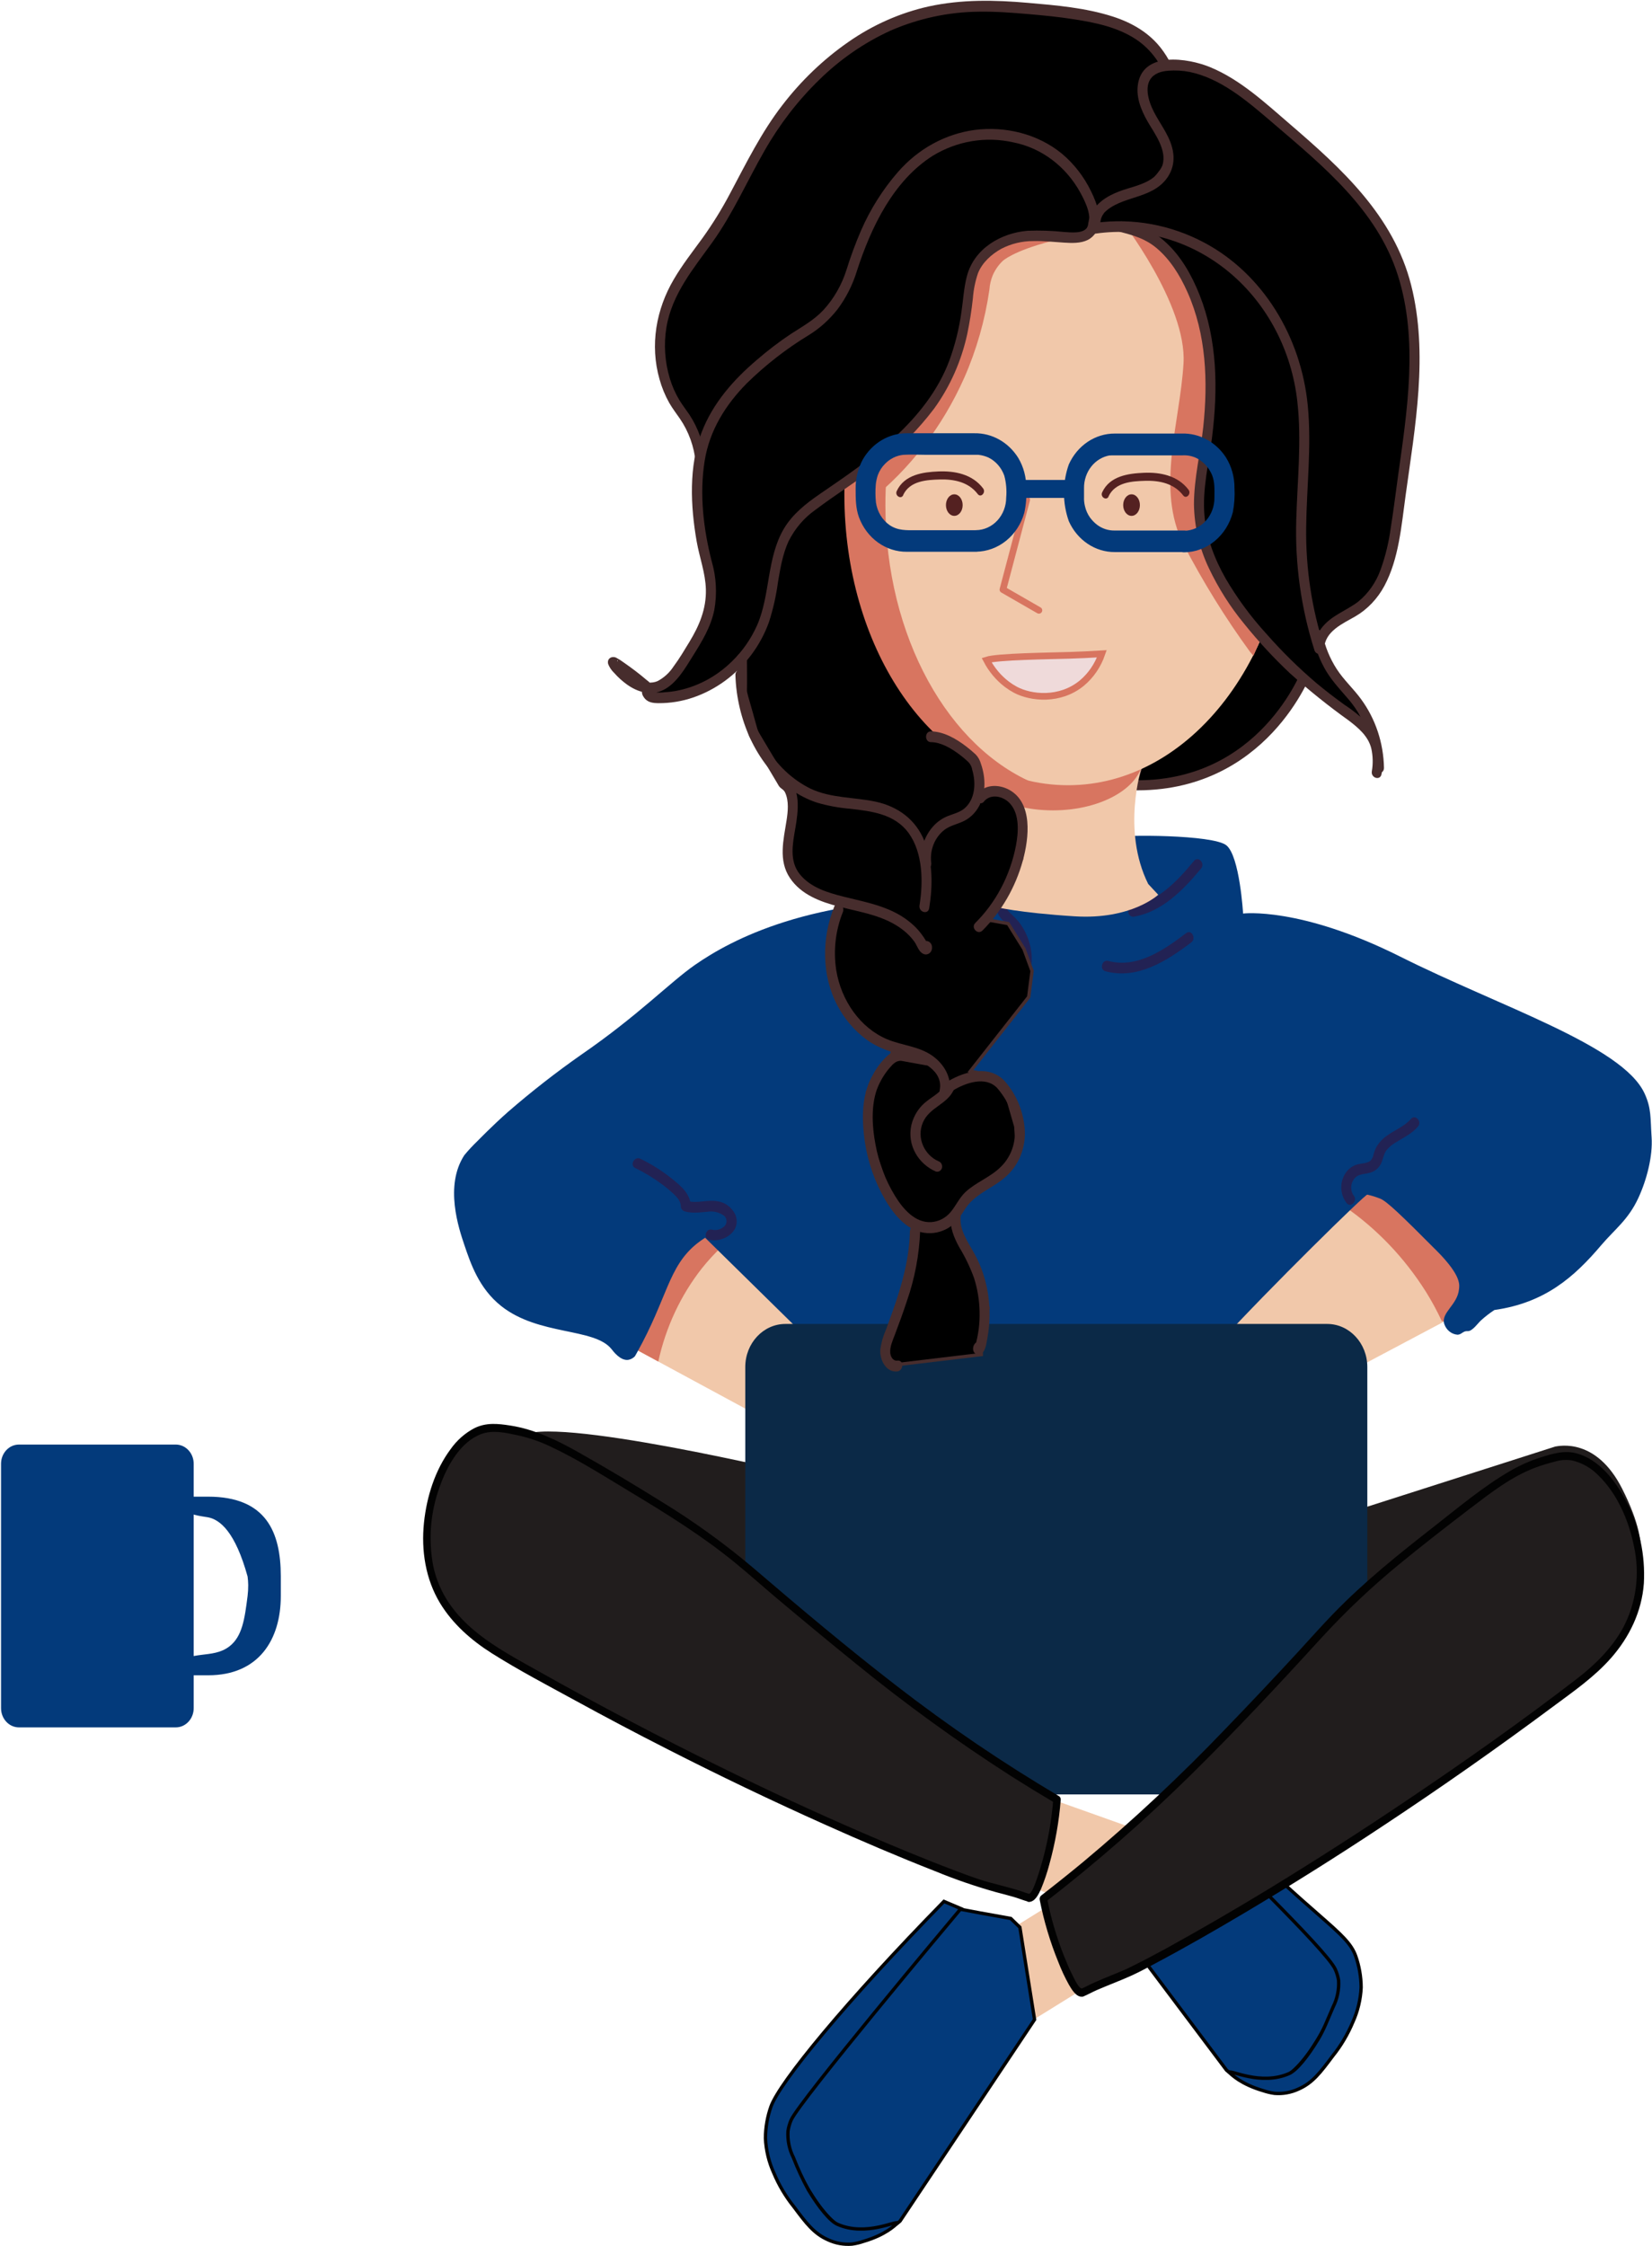
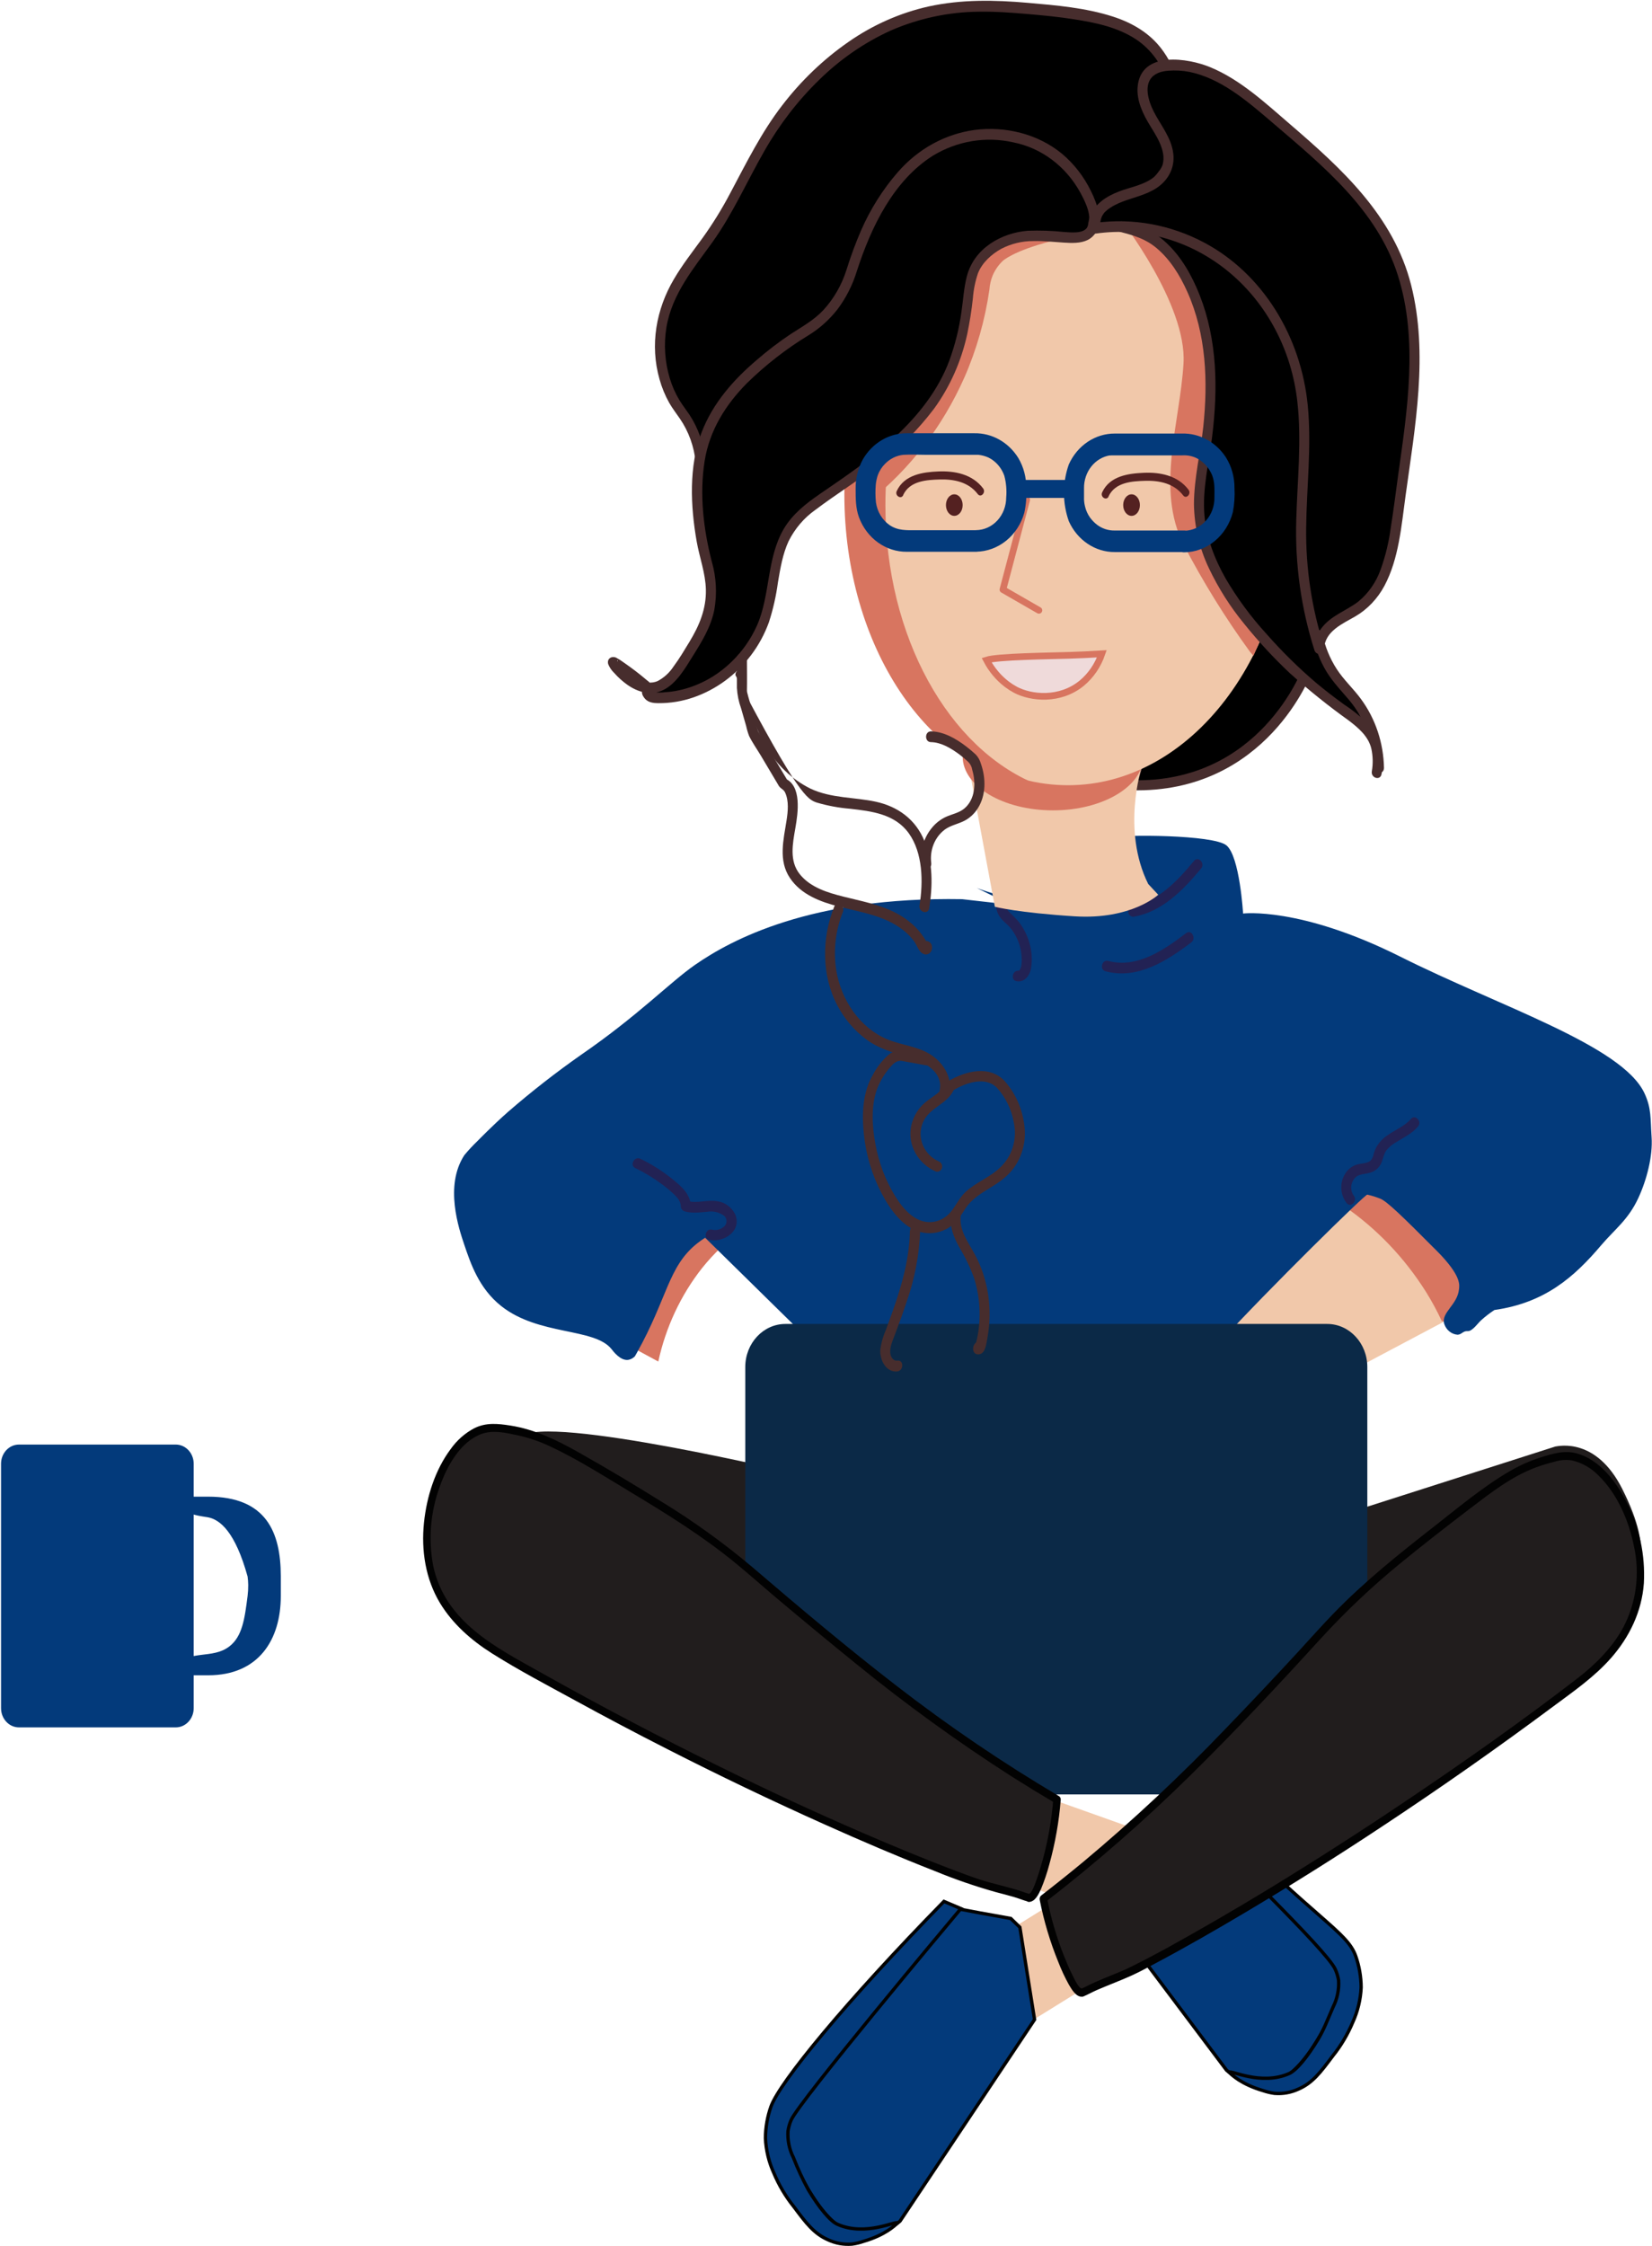
<svg xmlns="http://www.w3.org/2000/svg" width="641" height="871" viewBox="0 0 641 871" fill="none">
  <path d="M80.733 580.399H71.689C69.415 580.405 67.145 580.6 64.9 580.984C65.861 582.162 66.959 583.204 68.167 584.084C73.044 587.662 78.588 587.996 80.733 588.413C85.444 589.331 91.288 594.125 96.065 611.356C96.21 612.455 96.292 613.562 96.31 614.672C96.318 616.095 96.236 617.517 96.065 618.929C94.954 627.646 94.054 634.658 88.921 638.533C82.355 643.506 73.8 639.618 67.167 646.201C66.317 647.06 65.571 648.03 64.945 649.087C67.19 649.47 69.46 649.666 71.733 649.671H80.777C100.41 649.671 108.954 635.838 108.954 618.929V611.142C108.909 594.232 103.332 580.399 80.733 580.399Z" fill="#033A7B" />
  <path d="M68.211 560.198H7.347C3.512 560.198 0.403 563.535 0.403 567.651V662.419C0.403 666.535 3.512 669.872 7.347 669.872H68.211C72.046 669.872 75.155 666.535 75.155 662.419V567.651C75.155 563.535 72.046 560.198 68.211 560.198Z" fill="#033A7B" />
  <path d="M426.108 727.132L384.393 752.982C381.085 755.032 379.951 759.572 381.861 763.123L391.302 780.672C393.212 784.223 397.442 785.44 400.75 783.39L442.466 757.54C445.774 755.49 446.907 750.95 444.997 747.399L435.557 729.85C433.647 726.299 429.417 725.083 426.108 727.132Z" fill="#F1C8AA" />
  <path d="M449.683 712.531L403.961 696.264C400.335 694.974 396.421 697.083 395.219 700.974L389.278 720.209C388.076 724.101 390.041 728.302 393.667 729.592L439.39 745.859C443.015 747.149 446.929 745.04 448.131 741.149L454.072 721.913C455.274 718.022 453.309 713.821 449.683 712.531Z" fill="#F1C8AA" />
  <path d="M370.281 739.802C368.529 739.802 392.212 743.981 392.212 743.981L395.728 747.407L401.425 783.187L349.233 861.335C349.233 861.335 337.827 871.697 325.979 863.688C314.131 855.68 304.931 831.209 304.931 831.209C304.931 831.209 301.414 826.502 311.938 813.786C322.462 801.07 359.757 748.326 365.026 744.148L370.281 739.802Z" fill="#033A7B" stroke="#020202" stroke-width="1.297" stroke-miterlimit="10" />
  <path d="M372.838 740.15L366.259 737.365C328.094 776.362 302.569 807.407 299.144 816.919C297.76 820.832 297.035 824.977 297.002 829.162C297.218 833.85 298.322 838.442 300.247 842.658C302.238 847.408 304.86 851.822 308.033 855.763C312.769 862.101 315.819 866.167 321.256 868.563C324.203 869.94 327.42 870.519 330.625 870.248C332.136 870.037 333.626 869.678 335.076 869.176C343.498 866.711 347.222 863.062 348.195 862.101C347.949 860.972 335.932 867.435 324.967 862.588C322.112 861.335 317.791 856.056 313.69 849.259C311.483 845.229 309.536 841.041 307.864 836.724C306.264 833.578 305.53 830.009 305.749 826.432C305.975 824.944 306.389 823.496 306.981 822.128C310.459 814.496 367.647 746.32 372.838 740.15Z" fill="#033A7B" stroke="#020202" stroke-width="1.297" stroke-miterlimit="10" />
  <path d="M468.203 707.783C469.955 707.783 446.272 712.031 446.272 712.031L442.769 715.318L437.059 751.098L475.911 802.811C475.911 802.811 487.317 813.173 499.165 805.165C511.013 797.157 520.213 772.686 520.213 772.686C520.213 772.686 523.73 767.978 513.193 755.263C502.656 742.547 478.727 716.265 473.471 712.087L468.203 707.783Z" fill="#033A7B" stroke="#020202" stroke-width="1.297" stroke-miterlimit="10" />
  <path d="M465.659 708.131L472.238 705.345C510.39 744.343 522.575 748.953 526 758.465C527.384 762.378 528.109 766.523 528.142 770.708C527.926 775.396 526.822 779.988 524.897 784.203C522.907 788.953 520.284 793.368 517.111 797.309C512.375 803.646 509.326 807.727 503.888 810.109C500.941 811.486 497.724 812.064 494.519 811.794C493.01 811.582 491.52 811.228 490.068 810.735C481.633 808.256 477.909 804.607 476.949 803.646C477.182 802.518 489.212 808.981 500.177 804.134C503.019 802.88 507.34 797.602 511.441 790.805C513.595 787.254 514.893 783.758 517.28 778.27C518.874 775.122 519.608 771.554 519.395 767.978C519.152 766.485 518.715 765.037 518.098 763.674C514.672 756.042 470.837 714.301 465.659 708.131Z" fill="#033A7B" stroke="#020202" stroke-width="1.297" stroke-miterlimit="10" />
  <path d="M316.909 664.51L317.142 580.067C317.115 578.115 316.46 576.233 315.29 574.739C314.12 573.244 312.505 572.229 310.719 571.864C310.719 571.864 212.096 548.27 202.312 557.114C193.929 564.705 190.477 598.215 199.366 598.577C256.295 600.944 224.217 606.613 209.021 607.992C202.792 608.563 197.134 618.591 209.449 626.836" fill="#211D1D" />
  <path d="M491.081 596.906L603.484 560.958C605.067 560.722 619.393 557.476 629.437 577.351C642.518 603.34 635.277 611.112 629.139 622.337C624.96 629.97 578.53 666.293 544.791 689.566" fill="#211D1D" />
  <path d="M527.065 530.136L573.365 505.595L527.065 440.999L466.957 524.899L527.065 530.136Z" fill="#F1C8AA" />
-   <path d="M269.18 474.425L332 532.545L300.584 552.42L241.164 520.303L269.18 474.425Z" fill="#F1C8AA" />
  <path d="M278.627 478.729C279.069 480.359 279.523 481.974 279.925 483.604C277.236 486.141 274.717 488.877 272.386 491.793C264.146 502.256 258.334 514.666 255.425 528.005L243.253 521.417L266.403 472.1L278.627 478.729Z" fill="#D87560" />
  <path d="M564.658 512.894L559.467 512.364C557.622 508.407 555.546 504.579 553.251 500.902C544.906 487.691 534.147 476.437 521.627 467.824L531.152 457.364L574.144 502.434L564.658 512.894Z" fill="#D87560" />
  <path d="M180.174 447.963C172.388 459.857 178.046 476.472 180.174 482.782C182.587 489.899 185.806 499.592 194.448 506.459C209.073 518.06 230.601 514.815 237.271 523.172C237.933 524.007 240.684 527.754 243.759 527.35C244.739 527.189 245.647 526.702 246.354 525.957L247.081 524.676C258.981 503.45 259.188 491.333 270.335 482.322C271.384 481.482 272.476 480.705 273.605 479.996L321.424 526.974L473.445 520.386C491.989 500.135 530.036 462.768 530.542 463.283C532.242 463.661 533.912 464.178 535.538 464.829C538.134 465.873 543.584 471.096 557.599 485.191C567.214 494.871 566.267 498.394 566.111 499.982C565.488 506.096 559.065 508.993 560.389 513.422C560.781 514.586 561.481 515.601 562.403 516.343C563.325 517.085 564.429 517.522 565.579 517.601C567.201 517.503 567.655 516.083 569.472 516.208C571.289 516.333 573.482 513.06 574.663 512.03C576.294 510.55 578.029 509.209 579.853 508.018C599.318 505.233 610.621 495.484 621.379 482.782C626.647 476.626 631.76 473.032 635.653 464.676C638.962 457.587 641.35 448.297 640.844 440.999C640.337 433.701 640.844 429.857 638.054 423.91C629.359 405.428 582.254 390.483 543.324 370.985C504.395 351.486 482.334 354.271 482.334 354.271C482.334 354.271 481.037 331.987 475.846 327.809C470.655 323.631 435.618 323.631 431.622 324.745C427.625 325.859 440.809 344.522 440.809 344.522C418.749 359.843 379.027 344.369 379.027 344.369L394.859 352.168L387.527 350.316L373.331 348.7C314.573 347.684 283.61 364.508 269.712 374.146C259.941 380.929 247.652 393.784 225.592 408.965C215.729 415.868 206.201 423.306 197.043 431.249C191.074 436.514 185.364 442.391 185.364 442.391C183.535 444.139 181.802 445.999 180.174 447.963Z" fill="#033A7B" />
  <path d="M514.97 513.423H304.749C296.149 513.423 289.177 520.906 289.177 530.136V679.162C289.177 688.392 296.149 695.875 304.749 695.875H514.97C523.571 695.875 530.542 688.392 530.542 679.162V530.136C530.542 520.906 523.571 513.423 514.97 513.423Z" fill="#0B2947" />
  <path d="M440.095 355.456C450.801 353.603 459.106 345.191 466.049 336.793C467.71 334.787 464.959 331.82 463.298 333.84C456.809 341.737 449.205 349.69 439.122 351.43C438.637 351.592 438.23 351.95 437.988 352.429C437.745 352.907 437.687 353.469 437.825 353.993C437.97 354.52 438.299 354.967 438.744 355.24C439.189 355.512 439.715 355.59 440.212 355.456H440.095Z" fill="#222254" />
  <path d="M428.949 376.667C441.263 379.954 452.553 372.781 462.246 365.456C464.271 363.91 462.337 360.288 460.274 361.848C451.541 368.45 441.172 375.623 429.987 372.642C427.547 372.002 426.509 376.027 428.949 376.667Z" fill="#222254" />
  <path d="M387.32 348.687C385.775 351.236 386.762 354.258 388.552 356.361C389.487 357.419 390.629 358.269 391.589 359.328C392.481 360.306 393.261 361.396 393.912 362.573C395.241 364.911 396.07 367.537 396.338 370.261C396.501 371.592 396.501 372.94 396.338 374.272C396.255 374.856 396.07 375.418 395.793 375.929C395.716 376.097 395.611 376.248 395.482 376.375C395.3 376.5 395.287 376.375 395.404 376.472C392.964 375.971 391.913 379.996 394.379 380.498C397.454 381.138 399.569 378.394 400.089 375.372C400.579 372.175 400.37 368.899 399.479 365.804C398.608 362.697 397.145 359.818 395.183 357.35C394.157 356.162 393.06 355.045 391.9 354.007C391.109 353.227 389.967 352.002 390.693 350.804C392.056 348.534 388.682 346.444 387.332 348.687H387.32Z" fill="#222254" />
  <path d="M275.189 480.79C280.496 482.058 288.087 477.545 285.219 470.818C284.523 469.463 283.536 468.305 282.34 467.441C281.144 466.576 279.774 466.029 278.342 465.846C274.449 465.136 270.452 466.835 266.598 465.679L268.025 467.698C267.896 462.824 264.003 459.76 260.681 457.072C256.877 454.027 252.773 451.44 248.444 449.356C246.186 448.255 244.2 451.863 246.484 452.963C250.114 454.722 253.589 456.829 256.866 459.258C258.452 460.434 259.977 461.704 261.433 463.061C262.731 464.3 264.107 465.762 264.158 467.74C264.167 468.196 264.312 468.637 264.571 468.998C264.83 469.358 265.19 469.621 265.599 469.746C268.545 470.623 271.412 470.164 274.397 469.927C276.526 469.566 278.707 470.014 280.561 471.194C280.901 471.383 281.196 471.653 281.422 471.984C281.648 472.316 281.8 472.699 281.866 473.103C281.931 473.508 281.908 473.924 281.799 474.317C281.689 474.711 281.497 475.072 281.236 475.372C280.585 476.049 279.787 476.538 278.913 476.796C278.04 477.054 277.121 477.072 276.24 476.849C273.8 476.278 272.762 480.303 275.214 480.874L275.189 480.79Z" fill="#222254" />
  <path d="M525.235 463.645C524.853 463.083 524.578 462.445 524.427 461.768C524.275 461.091 524.25 460.389 524.353 459.701C524.455 459.014 524.684 458.355 525.024 457.763C525.365 457.17 525.811 456.656 526.338 456.25C527.74 455.261 529.686 455.303 531.269 454.857C532.236 454.652 533.148 454.222 533.942 453.596C534.736 452.97 535.392 452.164 535.863 451.236C536.68 449.523 536.849 447.559 538.004 446.013C539.04 444.778 540.275 443.754 541.65 442.991C544.622 441.138 547.827 439.648 550.189 436.89C551.889 434.913 549.138 431.946 547.438 433.938C544.947 436.835 541.352 438.116 538.354 440.275C536.734 441.345 535.342 442.768 534.267 444.453C533.71 445.433 533.274 446.487 532.969 447.587C532.83 448.594 532.371 449.518 531.671 450.205C530.114 451.319 527.778 451.11 526.079 451.751C524.301 452.399 522.787 453.689 521.796 455.4C520.796 457.097 520.325 459.093 520.454 461.097C520.582 463.1 521.302 465.008 522.51 466.542C524.145 468.59 526.896 465.623 525.261 463.59L525.235 463.645Z" fill="#222254" />
  <path d="M420.021 772.685C420.157 772.657 420.289 772.605 420.41 772.532C423.395 770.708 432.971 767.128 437.137 765.276C447.155 760.819 520.81 721.668 610.842 653.702C618.018 648.284 632.591 636.989 635.835 618.395C639.728 596.111 625.791 567.058 609.518 564.718C606.547 564.286 604.328 564.899 599.98 566.111C588.807 569.272 581.618 574.467 566.747 585.874C543.597 603.66 533.929 611.877 524.638 620.693C522.043 623.131 519.876 625.289 519.357 625.805C514.166 631.139 510.195 635.902 495.246 651.766C479.674 668.34 464.414 684.482 446.13 701.39C436.371 710.415 422.473 722.643 404.851 736.209C406.335 743.97 408.553 751.549 411.469 758.827C413.091 762.964 417.27 773.312 420.021 772.685Z" fill="#211D1D" />
  <path d="M420.41 774.204C422.188 773.452 423.888 772.477 425.665 771.711C427.988 770.708 430.337 769.761 432.673 768.814C435.009 767.867 437.098 767.017 439.252 766.028C442.288 764.635 445.286 763.006 448.258 761.418C460.118 755.123 471.797 748.41 483.372 741.53C501.341 730.852 519.075 719.71 536.577 708.103C558.974 693.312 580.991 677.876 602.628 661.794C610.414 656 618.589 650.387 625.142 642.936C632.162 634.941 637.055 625.039 637.846 613.98C638.435 602.995 636.094 592.057 631.098 582.448C626.998 574.37 620.561 566.069 611.919 563.66C607.079 562.267 602.329 563.743 597.645 565.234C593.524 566.551 589.545 568.33 585.771 570.54C575.39 576.585 565.891 584.593 556.353 592.044C542.844 602.588 529.336 613.381 517.28 625.847C512.544 630.735 508.015 635.889 503.382 640.902C494.29 650.763 485.085 660.513 475.768 670.15C458.151 688.585 439.587 705.947 420.163 722.156C414.869 726.529 409.514 730.81 404.098 734.997C403.829 735.181 403.62 735.45 403.499 735.767C403.379 736.084 403.352 736.433 403.424 736.766C405.055 745.042 407.472 753.115 410.639 760.861C411.802 763.883 413.168 766.811 414.726 769.622C415.79 771.446 417.62 774.622 420.008 774.287C421.85 774.023 421.876 770.889 420.008 771.154C418.606 771.349 416.854 767.379 416.27 766.237C414.973 763.716 413.883 761.084 412.819 758.438C409.93 751.19 407.726 743.65 406.239 735.931L405.591 737.658C425.18 722.508 443.925 706.139 461.727 688.632C479.168 671.487 495.973 653.535 512.518 635.387C521.999 625.043 532.15 615.432 542.896 606.627C551.98 599.175 561.232 592.003 570.536 584.899C578.478 578.855 586.576 572.546 595.854 569.092C598.241 568.2 600.694 567.49 603.16 566.849C605.371 566.162 607.694 565.991 609.972 566.348C613.884 567.254 617.481 569.319 620.354 572.309C627.517 579.356 631.968 589.523 633.992 599.607C636.393 610.374 634.87 621.718 629.736 631.32C625.324 639.343 618.783 645.68 611.802 651.07C590.754 667.267 569.096 682.518 547.204 697.268C529.037 709.524 510.628 721.339 491.976 732.713C479.142 740.513 466.178 748.034 453.046 755.29C449.153 757.393 445.325 759.468 441.367 761.46C440.147 762.087 438.928 762.7 437.695 763.284L437.059 763.591L436.773 763.716C436.488 763.856 437.098 763.577 436.773 763.716C434.957 764.524 433.101 765.262 431.258 766.014C429.065 766.906 426.859 767.797 424.666 768.8C422.953 769.538 421.318 770.485 419.605 771.209C417.892 771.934 418.658 774.942 420.41 774.204Z" fill="#020202" />
  <path d="M399.167 736.028C399.029 736.009 398.894 735.971 398.765 735.916C395.599 734.524 385.684 732.184 381.35 730.889C370.904 727.769 293.369 698.465 196.33 642.699C188.544 638.242 172.855 628.897 167.535 610.888C161.137 589.245 171.726 558.632 187.609 554.203C190.503 553.381 192.8 553.701 197.238 554.356C208.683 556.055 216.404 560.275 232.444 569.676C257.45 584.314 267.961 591.208 278.173 598.785C281.002 600.874 283.429 602.727 284 603.186C289.813 607.782 294.225 612.002 310.861 625.805C328.237 640.234 345.159 654.287 365.22 668.688C375.926 676.376 391.096 686.724 410.132 697.936C409.529 705.833 408.181 713.645 406.11 721.251C404.955 725.471 401.983 736.265 399.167 736.028Z" fill="#211D1D" />
  <path d="M399.556 734.509C397.714 733.994 395.91 733.242 394.054 732.713C391.706 732.044 389.344 731.431 386.982 730.804C384.62 730.178 382.492 729.635 380.286 728.91C377.172 727.894 374.083 726.738 371.021 725.582C358.823 720.986 346.768 715.972 334.777 710.79C316.065 702.703 297.534 694.124 279.185 685.052C255.672 673.511 232.457 661.301 209.54 648.423C192.774 638.994 172.894 629.244 168.118 607.406C166.118 596.986 167.02 586.164 170.714 576.291C173.569 568.241 178.746 559.091 186.753 556.11C191.217 554.453 196.265 555.609 200.768 556.584C205.024 557.503 209.178 558.904 213.16 560.762C224.113 565.86 234.507 572.517 244.914 578.771C258.773 587.127 272.645 595.721 285.284 606.083C290.747 610.553 296.042 615.275 301.44 619.829C311.562 628.353 321.762 636.779 332.039 645.108C351.346 660.827 371.447 675.389 392.251 688.729C397.926 692.322 403.644 695.823 409.406 699.231L408.679 697.838C408.059 705.663 406.716 713.403 404.669 720.944C403.93 723.618 403.164 726.278 402.23 728.869C401.84 729.941 400.374 734.44 399.167 734.44C398.804 734.476 398.466 734.657 398.22 734.947C397.975 735.237 397.839 735.615 397.839 736.006C397.839 736.398 397.975 736.776 398.22 737.066C398.466 737.355 398.804 737.536 399.167 737.573C401.659 737.573 403.06 734.481 403.981 732.42C405.248 729.357 406.311 726.202 407.161 722.977C409.432 714.805 410.915 706.405 411.586 697.907C411.6 697.627 411.54 697.348 411.414 697.102C411.288 696.855 411.1 696.652 410.872 696.515C389.12 683.658 368.111 669.403 347.961 653.827C328.873 639.091 310.329 623.492 291.954 607.754C280.739 598.311 268.885 589.778 256.489 582.225C245.939 575.651 235.259 569.272 224.463 563.199C216.067 558.464 207.489 554.3 198.03 552.823C193.163 552.071 188.673 551.584 184.093 553.826C180.438 555.739 177.255 558.55 174.801 562.03C168.832 570.08 165.575 580.317 164.511 590.47C163.382 601.319 165.134 612.392 170.714 621.64C175.71 629.885 182.99 636.166 190.828 641.138C201.274 647.726 212.239 653.464 223.035 659.356C234.896 665.855 246.83 672.155 258.838 678.256C278.986 688.534 299.355 698.283 319.945 707.504C334.102 713.855 348.364 719.955 362.768 725.609C370.504 728.787 378.397 731.507 386.411 733.757C388.708 734.356 391.005 734.955 393.289 735.61C395.131 736.139 396.935 736.891 398.778 737.406C399.093 737.403 399.399 737.29 399.65 737.085C399.901 736.88 400.084 736.594 400.171 736.269C400.259 735.943 400.246 735.597 400.135 735.28C400.025 734.963 399.822 734.692 399.556 734.509Z" fill="#020202" />
  <path d="M449.594 20.858C440.861 8.797 425.743 5.538 398.895 3.198C384.88 1.973 374.589 1.541 361.055 4.41C333.687 10.19 310.29 30.747 295.471 56.109C289.385 66.541 284.571 77.808 277.965 87.864C271.179 98.199 262.458 107.363 258.358 119.229C254.782 129.744 255.187 141.344 259.487 151.541C262.952 159.647 266.741 160.817 269.868 170.204C273.956 182.53 270.439 189.397 272.931 191.096C279.951 195.734 300 132.057 349.493 108.923C359.874 104.062 381.934 96.862 426.055 82.46C435.67 79.327 447.168 75.636 453.306 64.355C460.339 51.388 458.133 32.669 449.594 20.858Z" fill="black" />
  <path d="M451.009 19.383C446.155 12.753 439.187 8.798 431.777 6.416C421.188 3.018 409.899 2.057 398.934 1.11C385.957 -0.032 373.162 -0.283 360.328 2.503C349.241 4.981 338.68 9.652 329.184 16.277C319.521 22.989 310.877 31.256 303.555 40.789C295.419 51.305 289.58 63.199 283.286 75.01C280.081 81.093 276.473 86.92 272.489 92.447C268.713 97.642 264.703 102.74 261.446 108.325C254.608 119.926 252.103 133.784 255.905 147.085C256.794 150.278 258.054 153.339 259.655 156.194C260.888 158.367 262.394 160.302 263.795 162.336C267.22 167.319 269.339 173.196 269.933 179.355C270.117 181.639 270.165 183.932 270.076 186.222C269.94 187.736 270.054 189.263 270.413 190.734C270.702 191.697 271.332 192.499 272.167 192.968C273.002 193.436 273.975 193.535 274.877 193.241C278.134 192.211 280.483 187.851 282.274 185.08C285.816 179.62 289.086 173.938 292.551 168.45C302.349 152.809 313.418 137.921 327.147 126.04C330.948 122.763 334.95 119.762 339.124 117.057C341.348 115.618 343.61 114.281 345.911 113.046C347.053 112.433 348.195 111.834 349.363 111.277L350.738 110.623L351.193 110.414C356.02 108.241 360.99 106.43 365.947 104.662C385.853 97.545 406.006 91.194 426.081 84.634C435.917 81.43 446.311 77.879 452.89 68.84C459.742 59.439 460.871 46.556 458.198 35.26C456.908 29.684 454.582 24.444 451.359 19.856C449.854 17.753 446.48 19.856 447.998 21.973C451.232 26.55 453.52 31.814 454.708 37.415C455.897 43.016 455.958 48.824 454.889 54.453C453.833 59.919 451.317 64.938 447.648 68.895C444.018 72.507 439.739 75.284 435.073 77.057C429.883 79.188 424.588 80.748 419.32 82.475L401.153 88.422C391.991 91.43 382.83 94.439 373.707 97.558C361.301 101.806 348.779 105.999 337.541 113.199C321.813 123.283 308.915 137.559 297.924 153.144C293.447 159.495 289.281 166.096 285.219 172.768C283.636 175.344 282.079 177.949 280.47 180.525C279.782 181.612 279.094 182.712 278.381 183.784L277.485 185.177C277.057 185.79 277.07 185.79 276.772 186.166C276.271 186.845 275.738 187.496 275.176 188.116C274.955 188.367 274.721 188.589 274.475 188.826C274.228 189.063 274.643 188.715 274.475 188.826L274.111 189.091L273.8 189.272C273.67 189.355 273.93 189.272 273.891 189.272C273.852 189.272 273.631 189.397 273.605 189.355C273.579 189.314 274.189 189.286 273.748 189.355C273.873 189.376 273.995 189.413 274.111 189.467C273.826 189.272 274.345 189.564 274.034 189.467C274.176 189.467 274.163 189.843 274.034 189.342C273.913 187.952 273.913 186.553 274.034 185.163C274.099 182.743 273.981 180.321 273.683 177.921C272.962 171.787 270.854 165.934 267.545 160.873C266.248 158.965 264.846 157.169 263.652 155.219C262.043 152.568 260.772 149.696 259.876 146.681C257.952 140.314 257.506 133.539 258.578 126.946C260.771 113.951 269.141 104.077 276.408 93.951C284.363 82.879 289.852 70.274 296.652 58.436C302.482 48.208 309.648 38.93 317.933 30.887C326.088 22.91 335.442 16.472 345.6 11.848C356.505 7.111 368.146 4.63 379.91 4.536C386.294 4.438 392.666 4.912 399.011 5.469C404.903 5.97 410.794 6.542 416.634 7.461C424.952 8.756 433.724 10.525 440.965 15.372C443.792 17.273 446.286 19.691 448.335 22.517C449.711 24.452 452.501 21.472 451.009 19.383Z" fill="#472D2D" />
  <path d="M507.185 259.94C507.185 259.94 490.315 305.901 439.057 304.508L443.366 290.984L487.058 243.923L507.185 259.94Z" fill="black" stroke="#472D2D" stroke-width="3.891" stroke-miterlimit="10" />
  <path d="M442.925 297.781C442.925 297.781 435.139 321.918 445.52 342.809L449.413 346.988C449.413 346.988 439.032 356.737 416.971 355.344C394.911 353.951 386.022 351.653 386.022 351.653L375.148 293.018L442.899 297.781" fill="#F1C8AA" />
  <path d="M408.562 314.257C427.913 314.257 443.599 304.904 443.599 293.366C443.599 281.828 427.913 272.475 408.562 272.475C389.212 272.475 373.525 281.828 373.525 293.366C373.525 304.904 389.212 314.257 408.562 314.257Z" fill="#D87560" />
-   <path d="M322.891 361.041L326.784 349.69L316.285 346.083C316.285 346.083 304.503 338.576 305.671 330.971C306.838 323.367 307.461 309.801 307.461 309.801L302.621 299.731L289.359 276.598L287.361 255.957L302.933 199.383L327.588 179.884L340.565 230.024L378.197 296.876L380.792 306.626H389.876L396.364 316.375V333.088L383.388 356.765L391.174 358.158L397.311 368.005L400.452 376.528L399.154 386.626L376.562 415.373L384.517 417.086L391.135 426.403C392.129 429.876 393.133 433.344 394.145 436.807L395.028 448.687L376.497 463.451L370.372 472.364L379.365 492.072L383.349 507.183L380.753 519.718V525.289L345.716 529.468L343.121 519.718L351.738 499.245L355.254 474.76L345.716 465.401L336.814 439.356L336.555 423.59L339.15 419.412L345.639 412.448L346.482 406.041L332.714 397.364L323.41 380.651L322.047 368.033L322.891 361.041Z" fill="black" stroke="#472D2D" stroke-width="1.297" stroke-miterlimit="10" />
  <path d="M414.402 304.508C462.061 304.508 500.696 254 500.696 191.695C500.696 129.389 462.061 78.881 414.402 78.881C366.743 78.881 328.107 129.389 328.107 191.695C328.107 254 366.743 304.508 414.402 304.508Z" fill="#F1C8AA" />
  <path d="M434.827 85.022C434.827 85.022 460.573 117.975 459.223 140.914C457.873 163.853 448.388 189.661 459.223 211.137C466.801 225.677 475.408 239.571 484.969 252.697L486.357 254.327L494.455 235.496C494.455 235.496 475.483 105.078 475.483 103.644C475.483 102.209 447.025 79.284 447.025 79.284L434.827 85.022Z" fill="#D87560" />
  <path d="M337.191 194.48C353.015 181.974 365.719 165.469 374.174 146.43C378.925 135.615 382.203 124.123 383.907 112.307C384.035 110.383 384.474 108.498 385.204 106.736C386.134 104.613 387.459 102.717 389.097 101.165C389.097 101.165 392.99 97.377 407.913 93.505L399.167 91.541L381.96 97.683L335.244 175.678L337.191 194.48Z" fill="#D87560" />
  <path d="M343.549 195.873C343.549 133.575 380.001 83.059 424.965 83.059C427.315 83.074 429.663 83.223 431.998 83.505C424.675 80.482 416.901 78.915 409.055 78.881C364.078 78.881 327.627 129.382 327.627 191.695C327.627 250.72 360.354 299.118 402.022 304.063C368.231 290.33 343.549 247.085 343.549 195.873Z" fill="#D87560" />
  <path d="M445.675 91.611C445.675 91.611 452.436 91.235 459.379 106.291L466.308 121.36L469.643 145.26L466.84 179.633C466.84 179.633 464.634 201.583 466.114 205.344C467.593 209.104 476.69 236.96 492.261 250.887C507.833 264.815 531.191 284.313 531.191 284.313L526.001 271.779L516.696 260.038L507.989 237.127L504.862 203.854L505.965 165.009L502.383 141.138L492.443 119.926L480.764 106.193L469.475 97.725L452.709 90.455L442.924 88.63L445.675 91.611Z" fill="black" stroke="#472D2D" stroke-width="1.297" stroke-miterlimit="10" />
  <path d="M423.485 89.327C418.359 97.21 397.921 84.703 383.258 97.851C381.569 99.278 380.098 100.979 378.897 102.893C374.537 110.427 376.938 119.996 371.008 138.032C363.027 162.35 341.577 178.102 321.255 191.862C315.714 195.623 309.992 199.508 306.254 205.302C300.129 214.829 300.571 227.392 297.274 238.408C291.448 257.907 272.385 271.835 253.336 270.442C251.934 270.344 250.533 268.353 251.026 267.656C251.169 267.461 251.558 267.573 251.636 267.447C252.077 266.612 238.127 256.305 237.777 256.779C237.426 257.252 245.29 267.559 253.349 266.626C259.292 265.929 263.302 259.411 268.389 251.152C271.347 246.361 274.319 241.542 275.435 234.648C276.732 226.709 274.786 220.525 273.735 216.458C270.426 203.575 269.245 186.124 272.346 173.701C276.992 155.052 292.499 142.809 301.025 136.096C311.51 127.809 316.532 127.586 323.487 118.478C330.443 109.369 329.976 103.533 334.933 92.238C337.969 85.274 348.195 62.112 369.009 54.564C384.036 49.118 403.709 52.21 415.167 65.358C420.864 71.918 427.08 83.826 423.485 89.327Z" fill="black" />
  <path d="M421.811 88.268C420.137 90.706 415.518 90.121 412.961 89.968C408.218 89.465 403.449 89.307 398.687 89.494C388.643 90.33 377.924 96.193 375.121 107.28C373.966 111.723 373.733 116.402 373.058 120.929C372.156 127.444 370.563 133.827 368.309 139.954C363.935 151.583 356.111 161.249 347.377 169.383C338.294 177.837 328.146 184.703 318.076 191.597C312.756 195.26 307.487 199.355 304.061 205.191C300.804 210.762 299.481 217.182 298.391 223.506C297.301 229.829 296.379 236.528 293.758 242.489C291.404 247.762 288.116 252.493 284.077 256.417C277.913 262.51 270.222 266.534 261.952 267.99C260.664 268.222 259.364 268.37 258.059 268.436C256.664 268.631 255.25 268.631 253.855 268.436C252.726 268.158 253.206 267.322 252.207 268.729C251.428 269.829 251.272 269.885 252.207 269.536C252.528 269.438 252.823 269.256 253.063 269.007C253.39 268.641 253.594 268.167 253.641 267.662C253.688 267.158 253.576 266.65 253.323 266.222C252.671 265.223 251.848 264.367 250.896 263.701C248.08 261.291 245.122 259.063 242.111 256.974C241.159 256.255 240.157 255.617 239.113 255.066C237.491 254.272 235.415 255.302 235.973 257.503C236.507 258.832 237.309 260.016 238.322 260.971C239.805 262.645 241.454 264.139 243.24 265.428C247.444 268.45 252.648 269.954 257.423 267.559C262.51 265.01 265.832 259.202 268.83 254.397C272.321 248.826 275.837 243.158 277.174 236.458C278.279 230.23 277.936 223.805 276.175 217.754C272.943 205.219 271.36 191.709 273.398 178.84C275.292 166.82 281.664 156.834 289.8 148.617C297.084 141.491 305.088 135.264 313.664 130.051C317.954 127.435 321.777 124.02 324.954 119.968C328.283 115.529 330.838 110.48 332.493 105.065C338.099 87.753 346.767 70.023 361.937 60.399C371.409 54.648 382.509 52.801 393.159 55.204C398.546 56.262 403.659 58.55 408.151 61.914C412.642 65.279 416.407 69.64 419.19 74.703C421.072 78.185 424.225 84.285 421.785 88.241C420.41 90.497 423.771 92.6 425.146 90.358C428.131 85.455 425.613 78.784 423.342 74.174C420.596 68.521 416.756 63.563 412.079 59.633C402.632 51.848 390.018 48.895 378.249 50.385C366.824 51.91 356.26 57.692 348.402 66.722C342.539 73.443 337.7 81.114 334.063 89.452C331.926 94.405 330.05 99.483 328.444 104.661C326.601 110.485 323.558 115.788 319.542 120.177C315.87 124.132 311.315 126.625 306.903 129.48C302.321 132.535 297.918 135.888 293.719 139.522C284.765 147.113 276.603 156.235 272.204 167.753C267.208 180.859 267.922 196.333 270.322 209.982C271.412 216.18 273.722 222.21 273.891 228.561C274.085 236.18 271.295 242.67 267.519 248.896C265.56 252.113 263.626 255.4 261.394 258.394C259.793 260.856 257.631 262.837 255.114 264.146C250.364 266.124 245.329 262.587 242.007 259.188C241.361 258.534 240.75 257.841 240.177 257.113C239.879 256.737 239.996 256.821 239.723 256.514C239.139 255.818 240.087 255.665 239.62 257.447L238.724 258.701C238.309 258.993 237.803 258.826 237.426 258.91C237.569 258.91 237.193 258.756 237.258 258.826C237.323 258.896 237.673 259.049 237.816 259.146C238.335 259.453 238.841 259.787 239.347 260.135C240.852 261.152 242.319 262.224 243.772 263.325C245.225 264.425 246.562 265.442 247.899 266.556C248.405 266.988 248.898 267.419 249.378 267.879C249.546 268.066 249.724 268.243 249.91 268.408C250.118 268.561 250.053 268.478 249.975 268.478C249.897 268.478 249.897 266.542 249.767 267.002L251.169 265.511C250.789 265.6 250.429 265.769 250.111 266.008C249.792 266.247 249.521 266.552 249.313 266.904C249.101 267.448 249.026 268.042 249.097 268.627C249.167 269.211 249.381 269.765 249.715 270.233C251.104 272.433 253.219 272.656 255.49 272.684C260.109 272.714 264.704 271.958 269.102 270.442C277.844 267.413 285.586 261.741 291.396 254.105C294.316 250.262 296.659 245.952 298.339 241.333C299.98 236.267 301.162 231.044 301.868 225.734C302.777 220.386 303.698 214.857 305.956 209.94C308.412 205.01 311.982 200.82 316.337 197.753C324.551 191.556 333.298 186.221 341.356 179.759C349.246 173.691 356.347 166.52 362.469 158.436C368.626 149.928 372.999 140.094 375.29 129.606C376.253 125.008 376.989 120.359 377.496 115.678C377.743 112.347 378.411 109.067 379.481 105.929C381.155 101.75 384.789 98.561 388.448 96.514C392.344 94.494 396.619 93.46 400.945 93.491C404.942 93.38 408.899 93.84 412.883 94.09C415.933 94.271 419.268 94.424 422.11 93.032C423.305 92.422 424.333 91.491 425.094 90.33C426.652 88.213 423.278 86.124 421.811 88.268Z" fill="#472D2D" />
  <path d="M424.147 87.321C424.731 80.594 431.764 77.056 437.838 75.232C443.911 73.407 451.048 71.053 452.968 64.563C454.889 58.073 450.594 52.028 447.194 46.457C443.794 40.886 441.289 32.878 445.74 28.351C447.767 26.548 450.298 25.524 452.929 25.441C468.073 23.881 481.647 34.647 493.533 44.842C500.022 50.413 506.51 55.9 512.687 61.694C524.041 72.251 534.916 83.978 541.339 98.575C552.395 123.644 548.853 152.892 545.063 180.302L542.299 200.385C540.509 213.324 537.926 227.711 528.025 235.204C524.846 237.6 521.147 239.09 517.942 241.43C514.737 243.77 511.895 247.363 511.908 251.528C507.727 238.723 505.386 225.311 504.966 211.75C504.317 190.58 508.34 169.09 504.226 148.38C500.494 129.565 490.293 112.952 475.655 101.852C461.017 90.752 443.02 85.981 425.25 88.491C424.963 87.336 424.93 86.126 425.155 84.956C425.381 83.785 425.858 82.688 426.548 81.75" fill="black" />
  <path d="M426.094 87.321C426.639 82.363 431.751 79.647 435.631 78.171C440.082 76.472 444.793 75.566 448.868 72.85C453.202 69.94 455.927 65.176 455.252 59.577C454.487 53.296 450.399 48.63 447.674 43.282C445.649 39.313 443.456 32.586 447.674 29.285C449.815 27.6 452.774 27.377 455.343 27.335C458.169 27.294 460.988 27.655 463.726 28.407C475.327 31.569 484.994 40.107 494.143 47.906C512.998 64.076 534.371 81.332 542.403 106.82C550.41 131.987 545.985 159.397 542.403 184.996C541.495 191.583 540.677 198.185 539.626 204.745C538.89 210.237 537.585 215.623 535.733 220.804C533.968 225.778 530.938 230.121 526.987 233.338C522.211 236.973 516.294 238.714 512.57 243.84C510.941 246.01 510.008 248.687 509.91 251.472L513.803 250.915C508.989 236.069 506.622 220.436 506.808 204.717C506.977 188.909 508.988 173.046 507.431 157.252C504.836 130.497 489.926 106.137 467.294 94.104C454.273 87.166 439.639 84.488 425.211 86.402L427.08 87.934C426.9 87.04 426.912 86.113 427.117 85.225C427.322 84.336 427.713 83.51 428.261 82.809C429.766 80.664 426.392 78.63 424.9 80.692C424.08 81.874 423.514 83.236 423.242 84.681C422.971 86.126 423.001 87.617 423.33 89.048C423.445 89.489 423.692 89.876 424.031 90.153C424.371 90.429 424.785 90.579 425.211 90.58C434.328 89.284 443.595 89.941 452.474 92.515C461.352 95.089 469.667 99.528 476.936 105.575C484.206 111.621 490.285 119.156 494.822 127.742C499.36 136.328 502.265 145.795 503.369 155.594C505.134 170.915 503.369 186.347 502.967 201.709C502.457 218.819 504.84 235.887 510 252.085C510.131 252.566 510.418 252.98 510.809 253.253C511.2 253.525 511.67 253.638 512.132 253.571C512.594 253.503 513.018 253.26 513.327 252.885C513.636 252.51 513.81 252.028 513.816 251.528C513.984 244.815 521.134 241.779 525.741 239.118C530.521 236.36 534.486 232.221 537.186 227.168C542.792 216.639 543.766 203.937 545.388 192.182C549.073 165.497 554.29 137.238 547.555 110.608C540.729 83.589 520.408 65.274 500.839 48.421C491.107 40.065 481.374 30.914 469.539 26.04C461.169 22.572 442.808 19.508 441.432 33.505C440.887 39.076 443.612 44.48 446.402 48.992C449.348 53.77 453.695 60.441 450.087 66.109C447.414 70.288 442.003 71.778 437.708 73.073C433.101 74.466 428.079 76.458 424.9 80.497C423.366 82.416 422.415 84.792 422.175 87.307C421.889 89.981 425.782 89.954 426.068 87.307L426.094 87.321Z" fill="#472D2D" />
  <path d="M536.045 300.33C537.186 293.547 536.187 286.709 531.645 281.556C528.609 278.415 525.258 275.645 521.653 273.297C517.955 270.636 514.335 267.851 510.831 264.94C503.872 259.023 497.323 252.572 491.236 245.636C485.313 239.141 480.05 231.988 475.535 224.299C471.317 216.848 468.06 208.519 467.333 199.759C466.49 189.606 469.059 179.494 470.305 169.48C472.628 150.887 472.368 131.876 465.465 114.396C462.441 106.75 458.237 99.327 452.28 93.923C449.365 91.243 446.018 89.157 442.405 87.767C440.212 87.03 437.986 86.412 435.735 85.914C433.309 85.302 432.257 89.327 434.71 89.953C439.745 91.235 444.365 92.586 448.543 96.026C453.954 100.469 457.847 106.764 460.754 113.296C468.034 129.605 468.761 147.864 466.879 165.566C465.802 175.539 463.298 185.469 463.272 195.539C463.404 204.175 465.389 212.663 469.072 220.344C472.754 228.094 477.332 235.314 482.698 241.834C488.212 248.691 494.166 255.127 500.515 261.096C507.814 267.653 515.443 273.777 523.366 279.439C527 282.224 530.88 285.428 532.074 290.233C532.724 293.136 532.799 296.154 532.294 299.091C531.84 301.723 535.59 302.851 536.045 300.205V300.33Z" fill="#472D2D" />
  <path d="M509.404 246.875C510.394 251.636 512.151 256.175 514.594 260.288C517.189 264.536 520.499 267.948 523.678 271.695C529.618 278.906 532.964 288.157 533.112 297.781C533.112 300.469 537.005 300.483 537.005 297.781C536.825 288.074 533.689 278.696 528.077 271.082C525.118 267.029 521.381 263.672 518.643 259.424C515.986 255.308 514.1 250.677 513.089 245.789C512.531 243.157 508.781 244.271 509.339 246.889L509.404 246.875Z" fill="#472D2D" />
-   <path d="M285.349 261.792C285.868 278.742 293.278 295.998 306.462 305.789C309.683 308.179 313.229 310.02 316.973 311.249C321.175 312.48 325.477 313.277 329.82 313.631C338.034 314.578 347.209 315.581 352.633 323.157C358.057 330.734 358.278 341.904 356.786 351.096C356.357 353.728 360.108 354.856 360.536 352.21C361.937 343.603 361.989 334.383 358.732 326.235C355.293 317.642 348.221 312.739 339.877 310.915C331.533 309.09 322.475 309.62 314.456 305.817C307.276 302.264 301.238 296.506 297.106 289.271C292.254 281.025 289.539 271.539 289.242 261.792C289.151 259.118 285.258 259.104 285.349 261.792Z" fill="#472D2D" />
+   <path d="M285.349 261.792C309.683 308.179 313.229 310.02 316.973 311.249C321.175 312.48 325.477 313.277 329.82 313.631C338.034 314.578 347.209 315.581 352.633 323.157C358.057 330.734 358.278 341.904 356.786 351.096C356.357 353.728 360.108 354.856 360.536 352.21C361.937 343.603 361.989 334.383 358.732 326.235C355.293 317.642 348.221 312.739 339.877 310.915C331.533 309.09 322.475 309.62 314.456 305.817C307.276 302.264 301.238 296.506 297.106 289.271C292.254 281.025 289.539 271.539 289.242 261.792C289.151 259.118 285.258 259.104 285.349 261.792Z" fill="#472D2D" />
  <path d="M361.327 334.592C361.023 332.149 361.345 329.663 362.26 327.403C363.174 325.143 364.647 323.193 366.518 321.764C368.672 320.163 371.267 319.661 373.655 318.561C376.019 317.48 378.035 315.678 379.455 313.38C382.622 308.338 382.57 301.75 380.623 296.221C380.247 294.82 379.53 293.551 378.547 292.544C377.392 291.472 376.172 290.455 374.927 289.494C370.93 286.43 366.232 283.714 361.21 283.617C358.706 283.617 358.706 287.795 361.21 287.795C365.272 287.879 369.074 290.218 372.331 292.628C373.48 293.492 374.584 294.422 375.64 295.413C376.5 296.237 377.068 297.354 377.249 298.575C378.768 303.686 378.391 310.023 374.161 313.547C372.085 315.274 369.373 315.706 367.011 316.792C365.041 317.705 363.272 319.053 361.82 320.748C360.107 322.736 358.835 325.114 358.1 327.705C357.365 330.295 357.186 333.031 357.577 335.706C357.966 338.352 361.716 337.224 361.327 334.592Z" fill="#472D2D" />
  <path d="M360.549 368.576L360.691 368.423L358.797 368.966L357.746 367.309L358.641 366.055C360.069 365.206 360.081 366.752 359.614 365.484C359.47 365.17 359.306 364.868 359.121 364.579C358.72 363.91 358.287 363.263 357.824 362.643C356.891 361.328 355.839 360.115 354.683 359.022C352.382 356.881 349.808 355.104 347.04 353.743C340.733 350.609 333.882 349.384 327.173 347.685C321.204 346.167 314.56 344.231 310.368 339.063C306.177 333.896 307.565 327.169 308.616 321.097C309.628 315.275 311.212 304.579 304.503 301.863L305.671 302.824L294.433 284.049C294.29 283.799 294.147 283.534 293.992 283.297C294.55 284.105 293.992 283.297 293.888 282.768L292.188 276.654L290.28 269.955C290.176 269.416 290.024 268.889 289.826 268.381C289.631 268.005 289.826 268.283 289.826 268.659C289.839 268.446 289.839 268.232 289.826 268.019C289.917 263.84 289.826 259.565 289.826 255.345C289.826 254.79 289.621 254.259 289.256 253.867C288.891 253.475 288.396 253.255 287.88 253.255C287.363 253.255 286.868 253.475 286.503 253.867C286.138 254.259 285.933 254.79 285.933 255.345V266.751C286.084 269.462 286.627 272.131 287.542 274.662L289.541 281.626C289.82 282.924 290.198 284.196 290.67 285.428C291.967 288.06 293.732 290.54 295.224 293.033L301.713 303.938C301.894 304.244 302.063 304.579 302.271 304.871C303.01 305.916 304.087 306.111 304.658 307.392C306.151 310.665 305.735 314.69 305.19 318.172C304.023 325.651 301.946 333.701 306.488 340.456C310.835 346.974 318.362 349.704 325.317 351.529C333.973 353.799 343.329 354.983 350.673 360.874C352.233 362.106 353.626 363.564 354.813 365.206C355.838 366.668 356.461 368.994 358.083 369.816C358.457 370.037 358.88 370.147 359.306 370.134C359.733 370.122 360.149 369.987 360.512 369.744C360.874 369.502 361.17 369.16 361.368 368.753C361.566 368.347 361.659 367.892 361.639 367.434C361.658 366.941 361.536 366.454 361.29 366.038C361.044 365.621 360.686 365.295 360.263 365.103C359.84 364.91 359.372 364.861 358.922 364.962C358.473 365.062 358.062 365.308 357.746 365.665C355.929 367.518 358.68 370.47 360.497 368.618L360.549 368.576Z" fill="#472D2D" />
-   <path d="M380.416 309.327C383.894 304.953 391.122 306.639 394.21 311.332C397.298 316.026 397.195 322.307 396.169 327.948C393.965 340.03 388.234 351.045 379.806 359.396" fill="black" />
-   <path d="M381.791 310.804C384.568 307.517 389.577 308.84 392.069 311.807C395.663 315.985 395.17 322.809 394.197 327.949C391.979 339.458 386.467 349.937 378.43 357.921C376.601 359.746 379.352 362.698 381.195 360.874C388.582 353.499 393.995 344.136 396.87 333.757C399.297 324.913 400.828 311.277 391.511 306.25C387.462 304.077 382.246 304.105 379.04 307.907C377.366 309.885 380.104 312.851 381.791 310.86V310.804Z" fill="#472D2D" />
  <path d="M323.708 351.57C318.79 363.813 318.725 378.158 324.915 389.927C327.65 395.101 331.428 399.555 335.971 402.963C340.889 406.654 346.352 408.172 352.114 409.774C357.447 411.278 366.129 415.136 364.61 422.782C364.078 425.4 367.842 426.515 368.361 423.882C369.555 417.949 366.233 412.545 361.717 409.384C356.526 405.735 350.038 405.428 344.302 403.061C333.778 398.673 326.355 387.963 324.461 376.166C323.298 368.557 324.199 360.748 327.056 353.673C328.042 351.236 324.694 349.105 323.695 351.57H323.708Z" fill="#472D2D" />
  <path d="M366.661 420.442C365.246 423.548 362.106 425.038 359.627 427.016C356.661 429.244 354.531 432.532 353.619 436.292C351.88 444.161 356.396 451.403 363.118 454.314C363.607 454.462 364.13 454.399 364.576 454.139C365.022 453.879 365.356 453.442 365.506 452.921C365.633 452.397 365.57 451.84 365.329 451.364C365.088 450.888 364.687 450.529 364.208 450.359C358.719 447.977 355.54 441.32 358.083 435.331C360.626 429.342 367.465 428.367 370.073 422.629C371.163 420.219 367.816 418.102 366.713 420.512L366.661 420.442Z" fill="#472D2D" />
  <path d="M370.048 422.712C374.784 419.926 382.324 417.224 386.852 421.862C390.251 425.601 392.533 430.344 393.406 435.483C394.043 438.546 393.909 441.736 393.017 444.724C392.125 447.713 390.508 450.393 388.332 452.489C384.309 456.528 378.807 458.394 374.641 462.238C372.228 464.508 370.943 467.531 368.841 470.052C366.93 472.329 364.268 473.718 361.418 473.924C355.151 474.355 350.401 468.882 347.248 463.715C343.548 457.661 340.982 450.891 339.695 443.784C338.398 437.015 337.931 429.063 340.24 422.489C341.407 419.41 343.077 416.58 345.172 414.132C346.469 412.586 347.897 411.096 349.947 411.43L359.394 413.143C361.834 413.533 362.898 409.508 360.419 409.104C357.253 408.589 354.086 408.102 350.92 407.558C349.845 407.307 348.731 407.314 347.659 407.579C346.587 407.844 345.582 408.36 344.717 409.09C342.284 411.236 340.242 413.848 338.696 416.792C334.712 423.603 334.375 431.904 335.18 439.717C336.013 447.864 338.38 455.743 342.135 462.879C345.496 469.23 350.336 476.054 357.318 477.823C360.564 478.623 363.967 478.236 366.985 476.723C370.359 475.08 372.358 472.224 374.356 469.021C378.158 462.963 384.854 461.027 389.928 456.598C392.533 454.408 394.598 451.564 395.94 448.317C397.281 445.07 397.859 441.519 397.623 437.976C397.108 431.006 394.394 424.432 389.928 419.341C384.011 412.865 374.667 415.358 368.075 419.174C365.869 420.441 367.829 424.049 370.035 422.781L370.048 422.712Z" fill="#472D2D" />
  <path d="M353.061 477.211C352.88 487.991 349.947 498.367 346.404 508.367C345.539 510.782 344.674 513.177 343.809 515.554C342.692 518.025 341.935 520.664 341.564 523.381C341.278 527.42 343.913 532.407 348.234 531.822C350.686 531.501 350.712 527.309 348.234 527.643C346.573 527.866 345.574 526.25 345.431 524.635C345.236 522.323 346.326 519.955 347.118 517.866C348.766 513.479 350.401 509.092 351.854 504.635C354.935 495.849 356.687 486.591 357.045 477.211C357.045 474.523 353.152 474.523 353.152 477.211H353.061Z" fill="#472D2D" />
  <path d="M368.919 471.556C368.465 475.916 370.151 479.913 372.163 483.604C374.469 487.376 376.404 491.394 377.937 495.595C379.288 499.836 380.014 504.276 380.092 508.757C380.144 511.006 380.027 513.255 379.741 515.484C379.598 516.626 379.391 517.782 379.157 518.91C379.053 519.384 378.95 519.857 378.833 520.303C378.716 520.749 378.69 520.86 378.612 521.139C378.301 521.919 378.457 521.905 379.053 521.139L380.948 521.668L380.805 521.557L381.376 523.033L380.611 524.3L378.249 523.98L378.366 524.091C380.169 525.958 382.921 523.005 381.117 521.139L381 521.027C380.695 520.701 380.299 520.491 379.872 520.431C379.445 520.37 379.011 520.462 378.638 520.693C376.821 522.183 377.341 525.735 380.092 525.164C382.453 524.676 382.687 520.985 383.128 518.868C384.14 513.359 384.241 507.702 383.427 502.155C382.62 496.614 380.86 491.281 378.236 486.431C375.757 481.835 372.163 477.253 372.76 471.612C373.032 468.952 369.139 468.966 368.867 471.612L368.919 471.556Z" fill="#472D2D" />
  <path d="M403.112 236.681L389.149 228.645L398.363 193.812" stroke="#D87560" stroke-width="2.594" stroke-linecap="round" stroke-linejoin="round" />
  <path d="M415.051 186.123H391.693V193.087H415.051V186.123Z" fill="#033A7B" />
  <path d="M370.281 200.051C372.073 200.051 373.525 198.181 373.525 195.873C373.525 193.566 372.073 191.695 370.281 191.695C368.49 191.695 367.037 193.566 367.037 195.873C367.037 198.181 368.49 200.051 370.281 200.051Z" fill="#542121" />
  <path d="M439.057 200.051C440.849 200.051 442.301 198.181 442.301 195.873C442.301 193.566 440.849 191.695 439.057 191.695C437.266 191.695 435.813 193.566 435.813 195.873C435.813 198.181 437.266 200.051 439.057 200.051Z" fill="#542121" />
  <path d="M382.804 255.971C384.752 259.685 387.442 262.89 390.68 265.358C391.729 266.149 392.831 266.857 393.976 267.475C400.037 270.692 411.235 271.89 419.748 264.926C423.279 261.984 425.975 258.044 427.534 253.547C423.005 253.826 418.814 254.007 414.986 254.132C407.174 254.369 386.943 254.606 382.804 255.971Z" fill="#EFDADA" stroke="#D87560" stroke-width="2.594" stroke-miterlimit="10" />
  <path d="M430.116 192.53C432.712 186.959 439.304 186.597 444.391 186.458C449.815 186.305 455.499 187.419 459.106 192.14C460.3 193.7 462.35 191.472 461.17 189.926C456.965 184.355 450.1 183.073 443.794 183.352C437.863 183.603 430.597 184.55 427.651 190.942C426.82 192.739 429.338 194.327 430.168 192.53H430.116Z" fill="#542121" />
  <path d="M350.427 192.001C353.022 186.43 359.614 186.082 364.701 185.942C370.126 185.789 375.796 186.889 379.404 191.625C380.598 193.185 382.648 190.956 381.467 189.41C377.276 183.839 370.398 182.558 364.091 182.822C358.174 183.073 350.907 184.034 347.948 190.427C347.118 192.224 349.635 193.811 350.479 192.001H350.427Z" fill="#542121" />
  <path d="M378.716 205.622H355.605C351.712 205.622 348.416 205.831 345.146 203.616C343.743 202.633 342.549 201.343 341.641 199.831C340.733 198.319 340.132 196.619 339.877 194.842C339.648 192.552 339.626 190.243 339.812 187.948C339.941 186.674 340.211 185.421 340.617 184.215C341.233 182.576 342.176 181.103 343.381 179.898C345.33 177.874 347.868 176.63 350.57 176.374C353.554 176.193 356.578 176.374 359.563 176.374H378.236C378.69 176.374 379.157 176.374 379.612 176.374C380.95 176.513 382.262 176.865 383.504 177.418C386.348 178.802 388.568 181.335 389.681 184.466C390.415 187.21 390.666 190.077 390.421 192.92C390.418 196.256 389.19 199.457 387.005 201.829C384.819 204.201 381.85 205.554 378.742 205.594C373.746 205.678 373.733 214.034 378.742 213.951C382.956 213.898 387.043 212.402 390.409 209.681C393.775 206.961 396.244 203.157 397.454 198.825C398.139 195.669 398.393 192.422 398.207 189.187C398.241 185.079 397.164 181.049 395.106 177.586C393.24 174.589 390.704 172.143 387.73 170.471C384.755 168.799 381.437 167.956 378.08 168.017H352.01C348.564 167.971 345.166 168.883 342.146 170.665C339.126 172.447 336.587 175.037 334.777 178.184C332.902 181.635 331.942 185.57 332 189.563C332 193.338 332 197.056 333.298 200.622C334.783 204.594 337.349 207.994 340.662 210.376C343.975 212.759 347.88 214.015 351.867 213.978C360.549 213.978 369.23 213.978 377.912 213.978H378.716C383.725 213.978 383.738 205.622 378.716 205.622Z" fill="#033A7B" />
  <path d="M459.547 205.734H432.426C430.026 205.771 427.676 205.001 425.704 203.533C424.645 202.722 423.701 201.751 422.901 200.65C421.993 199.357 421.339 197.878 420.981 196.305C420.694 195.137 420.572 193.931 420.617 192.725V189.299C420.582 186.232 421.583 183.254 423.434 180.917C425.285 178.58 427.861 177.04 430.687 176.583C430.051 176.694 431.466 176.583 431.401 176.583H432.296H458.86C460.635 176.484 462.408 176.812 464.05 177.544C466.84 178.881 469.072 181.277 470.318 184.271C471.395 187.14 471.226 189.577 471.213 192.823C471.249 194.502 470.975 196.172 470.407 197.737C469.838 199.302 468.986 200.73 467.9 201.94C466.814 203.149 465.516 204.116 464.08 204.784C462.644 205.452 461.099 205.808 459.534 205.831C454.525 205.915 454.512 214.271 459.534 214.188C463.822 214.136 467.977 212.589 471.374 209.78C474.77 206.971 477.223 203.053 478.363 198.617C478.951 195.563 479.165 192.44 478.999 189.327C479.043 185.064 477.88 180.887 475.664 177.349C473.753 174.424 471.197 172.051 468.224 170.443C465.251 168.834 461.954 168.039 458.626 168.129H432.53C428.81 168.119 425.163 169.238 422.011 171.358C418.858 173.477 416.328 176.51 414.713 180.107C412.205 187.195 412.205 195.024 414.713 202.112C416.326 205.714 418.857 208.751 422.012 210.871C425.168 212.992 428.82 214.108 432.543 214.09C441.276 214.09 450.01 214.09 458.743 214.09H459.547C464.556 214.09 464.569 205.734 459.547 205.734Z" fill="#033A7B" />
</svg>